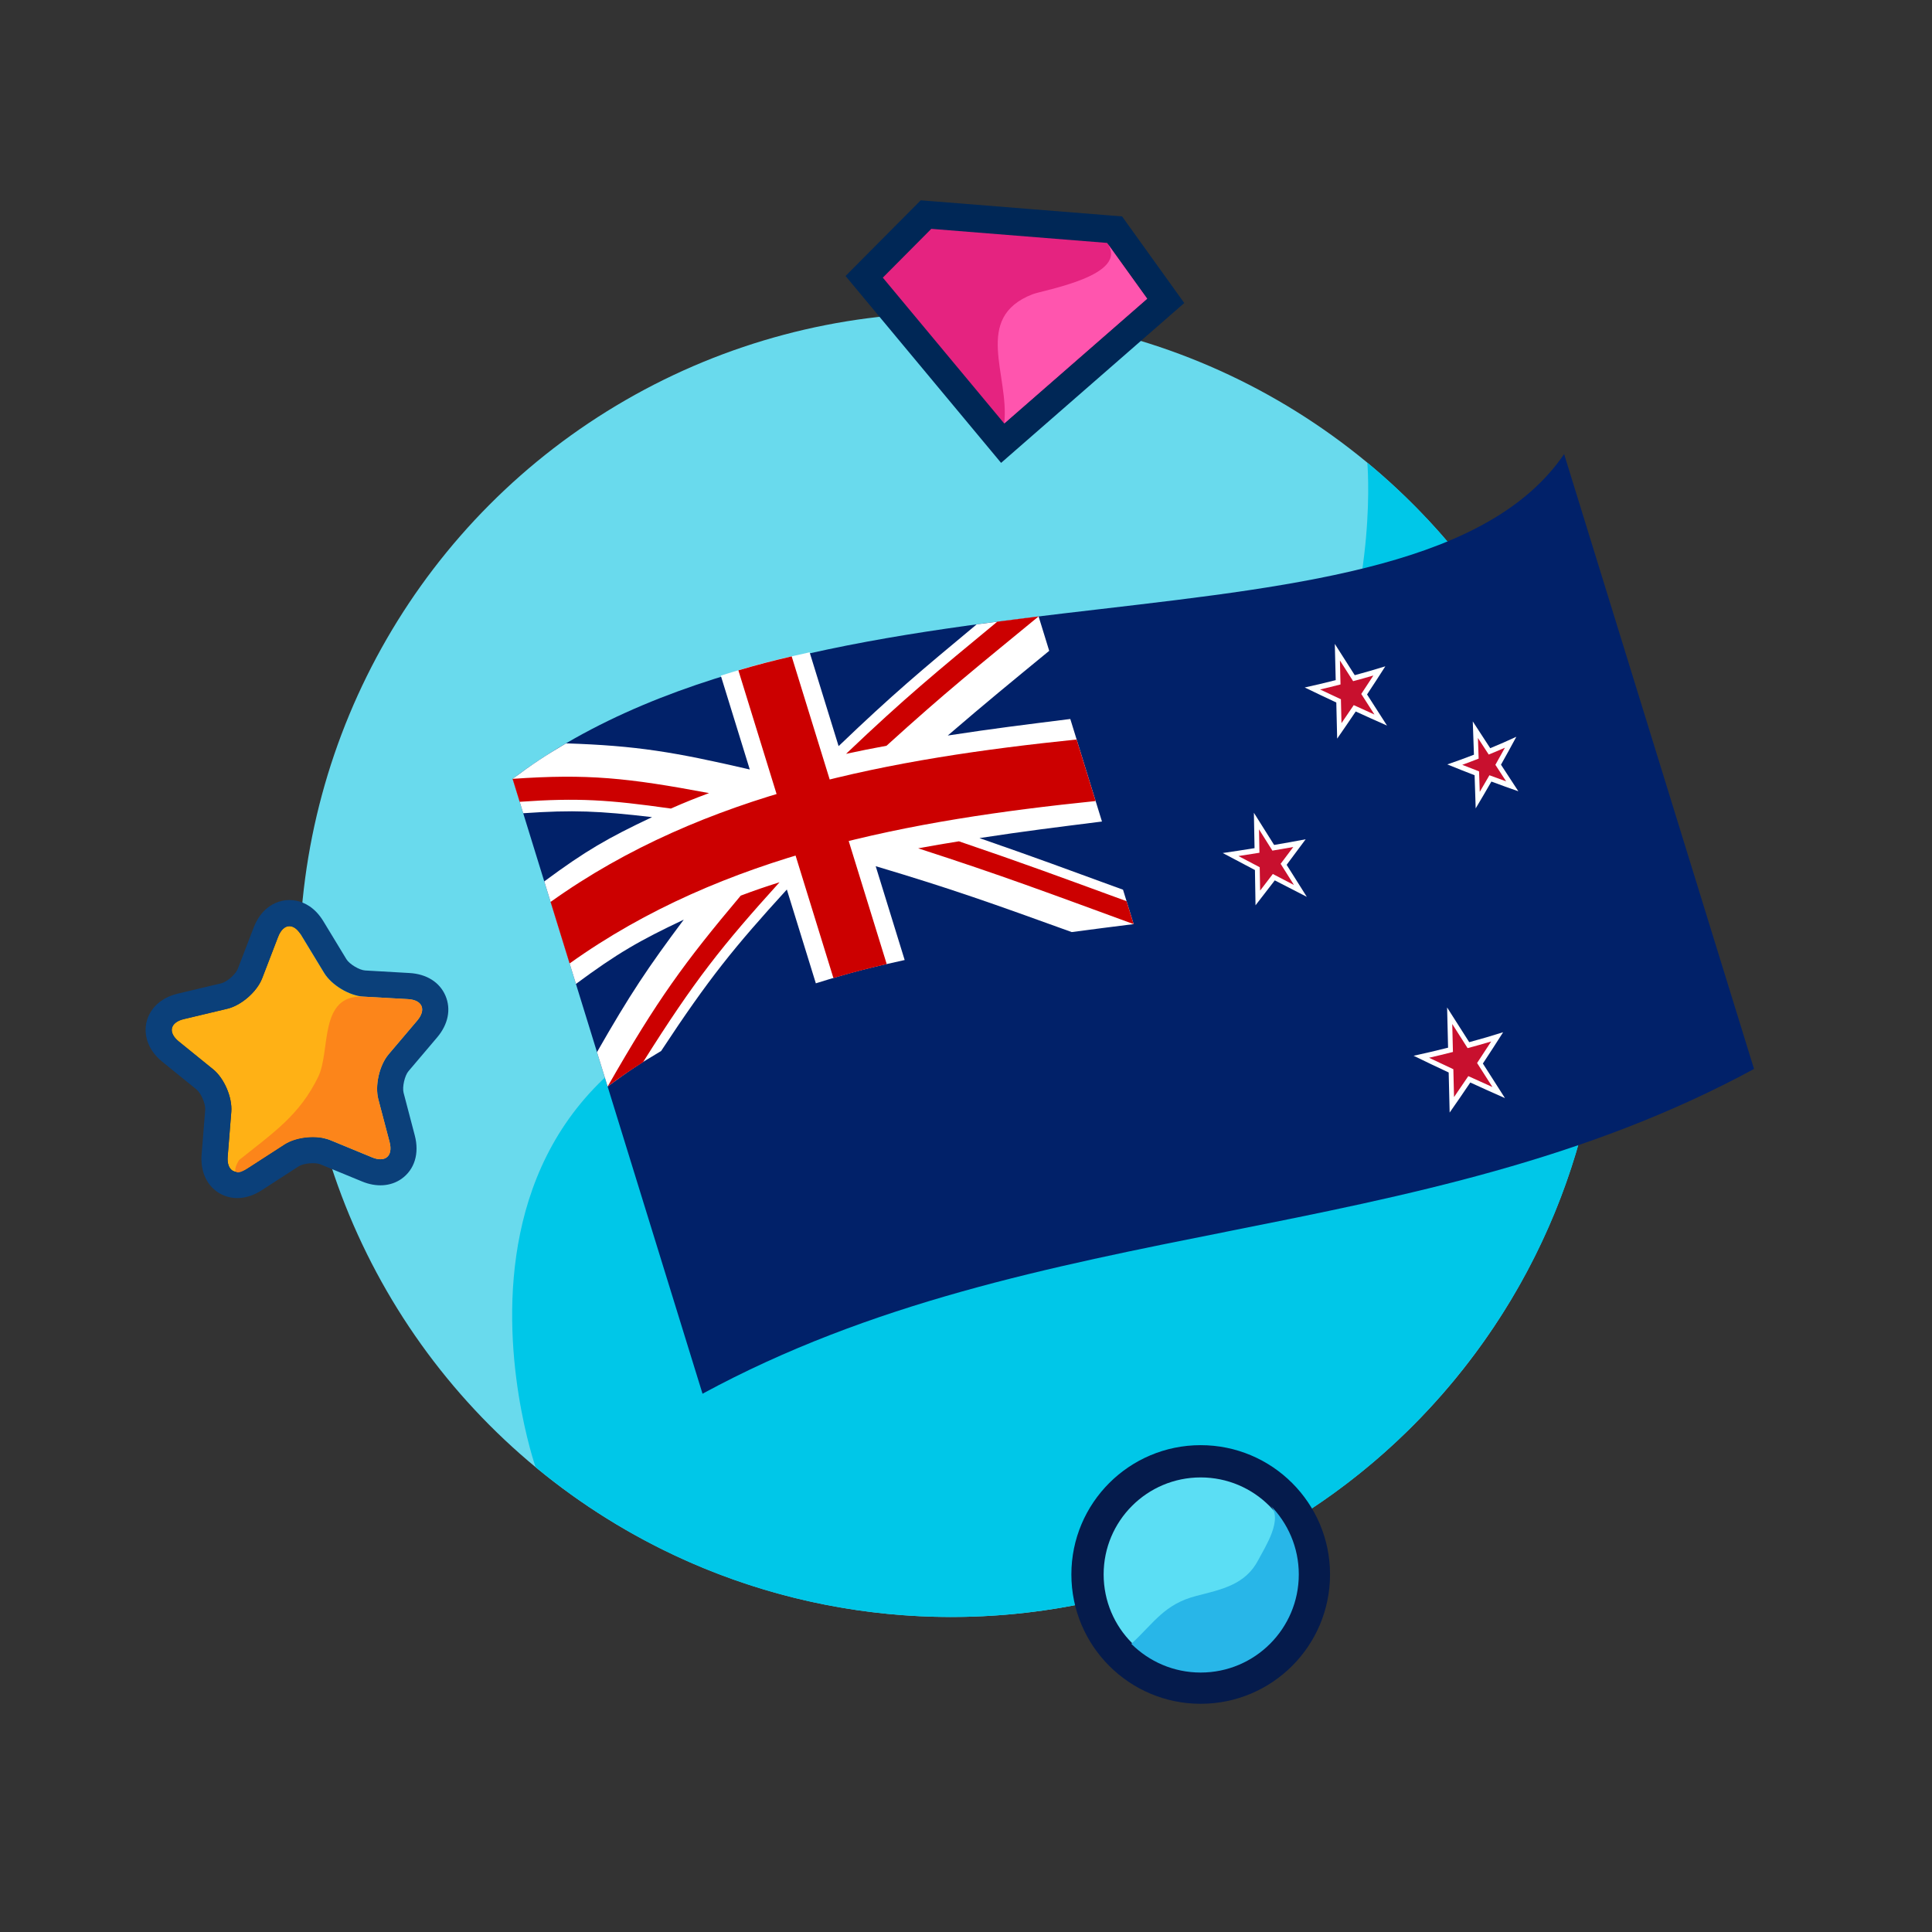
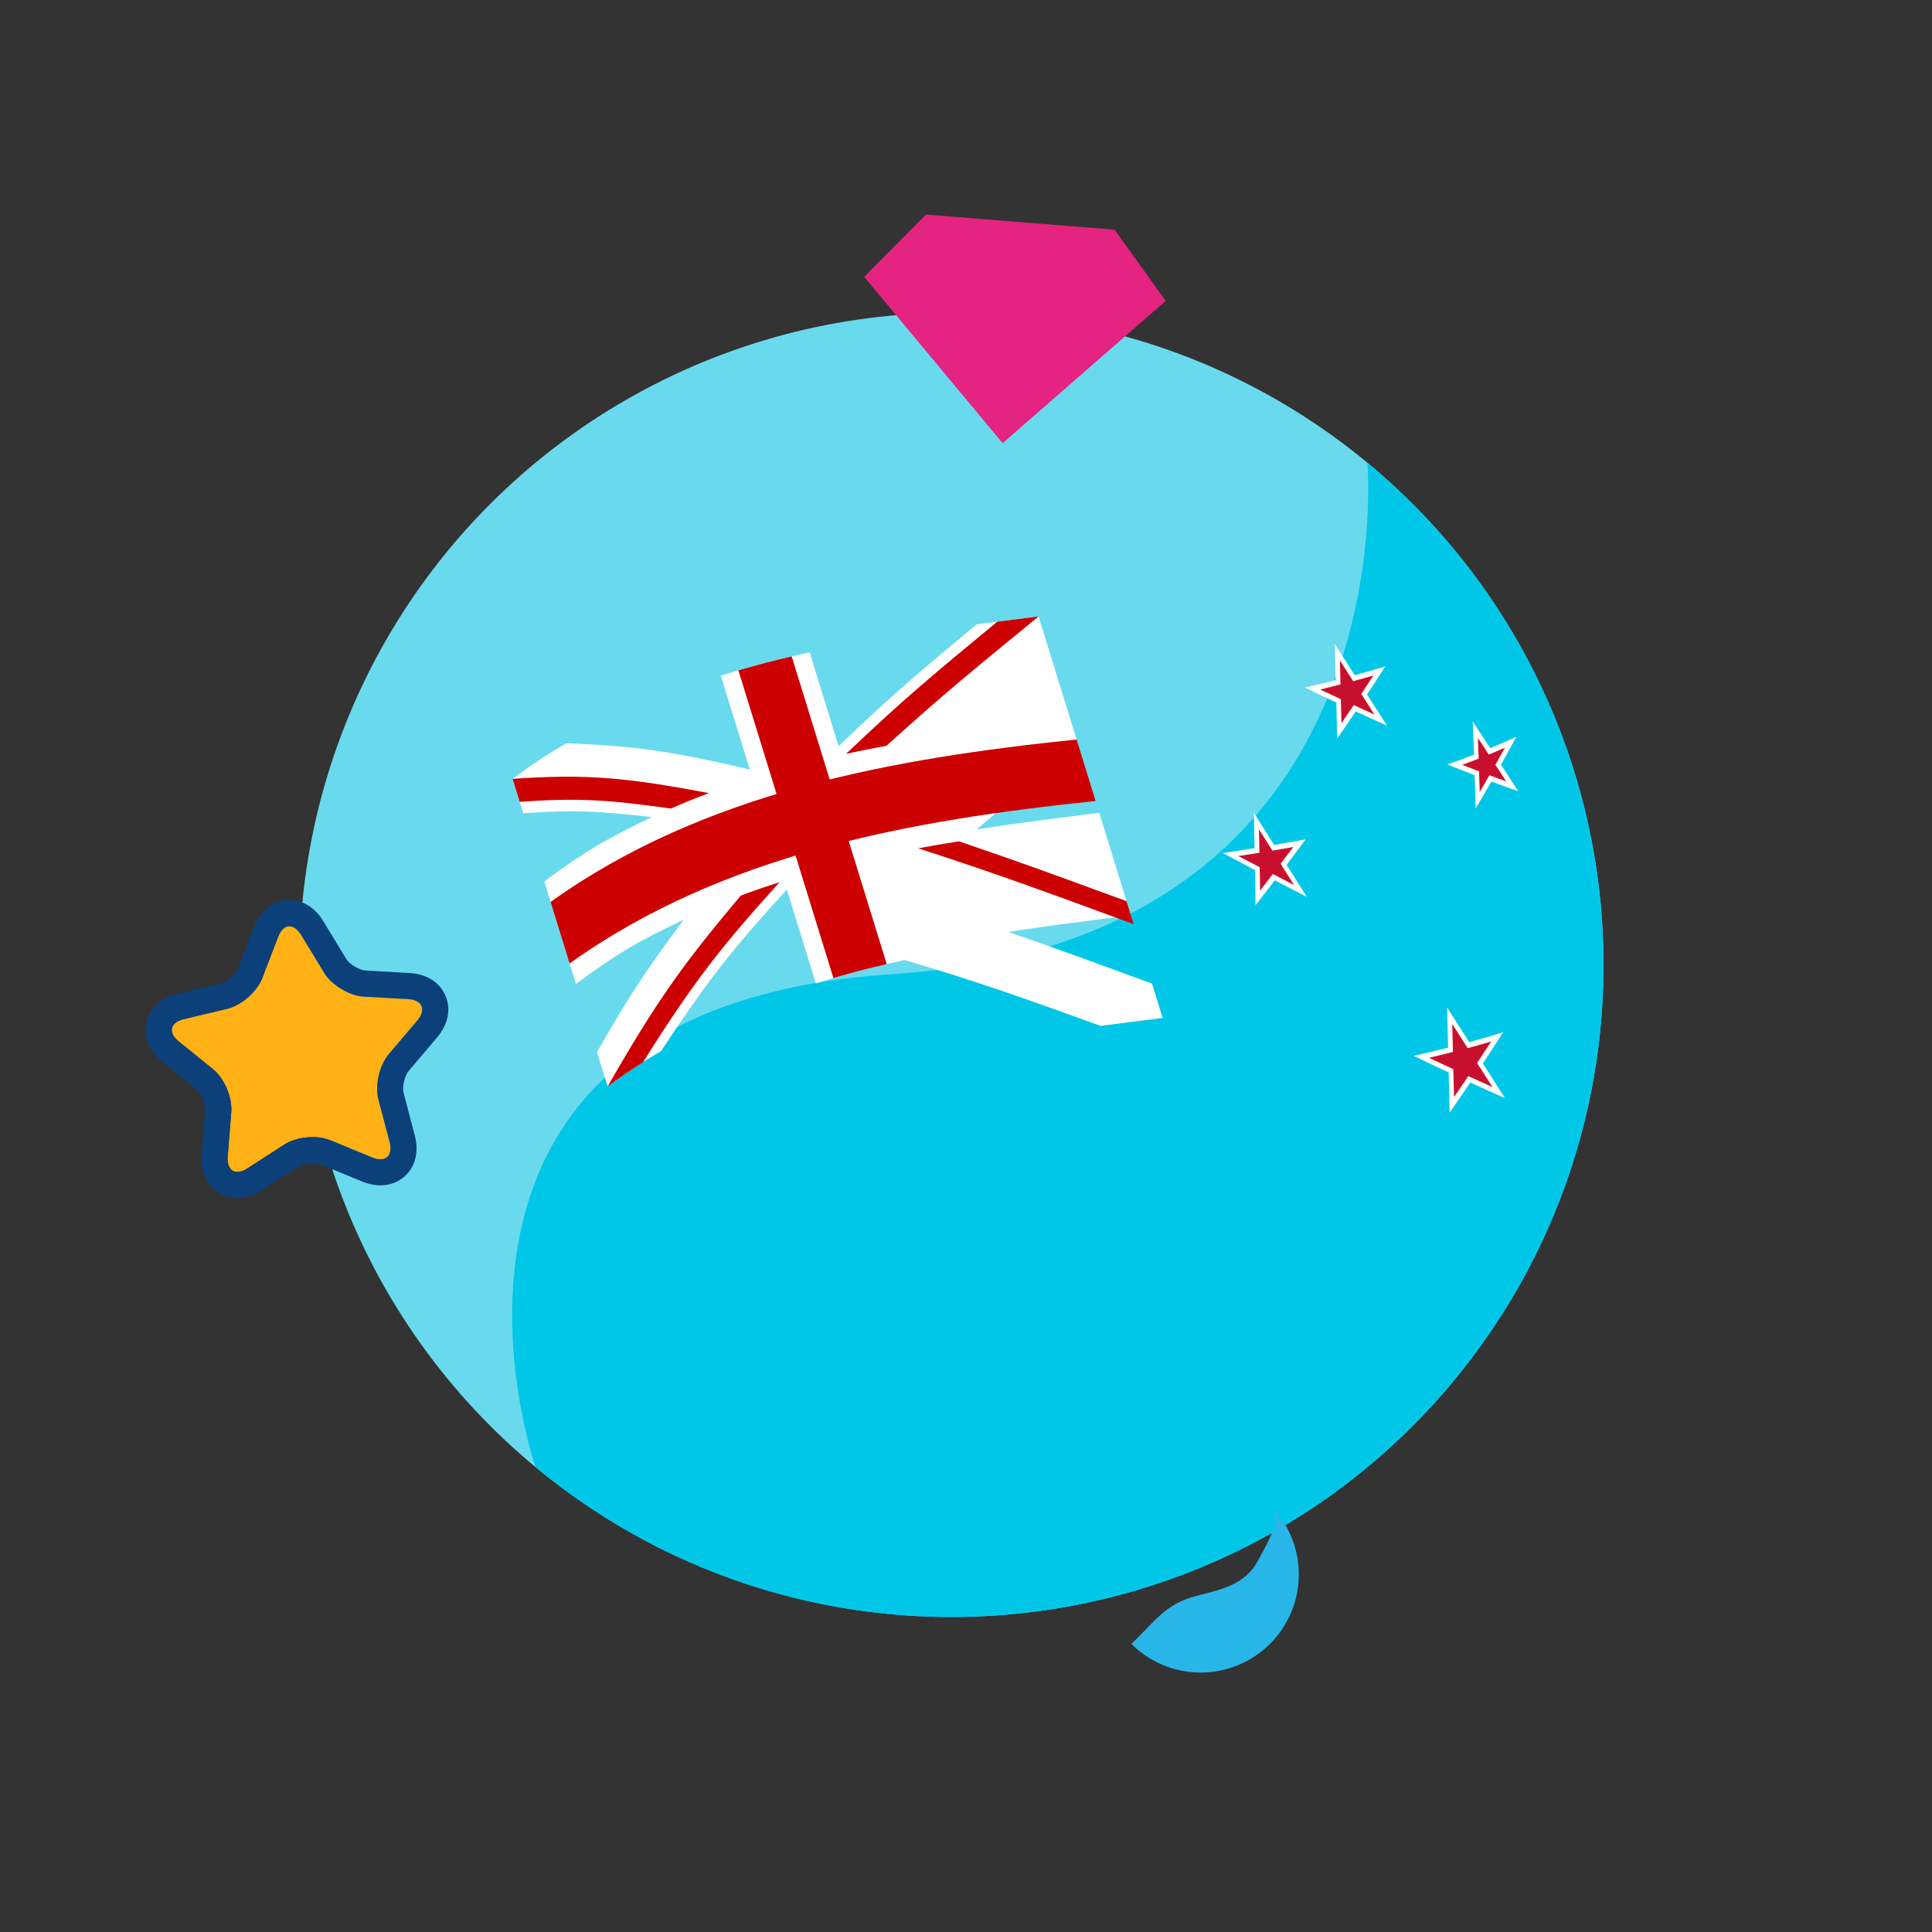
<svg xmlns="http://www.w3.org/2000/svg" xml:space="preserve" viewBox="-64.5 727.5 130 130" height="130px" width="130px" y="0px" x="0px" id="Finnish_Casinos" version="1.1">
  <rect x="-64.5" y="727.5" width="130" height="130" fill="#333333" stroke="none" />
  <g id="Back_10_">
    <circle r="43.876" cy="792.427" cx="-0.479" fill="#69DAED" />
    <path d="M-28.461,826.222c18.667,15.453,46.324,12.853,61.779-5.813c15.453-18.662,12.852-46.324-5.814-61.776   c0,0,2.906,32.134-31.923,34.411C-39.246,795.317-28.461,826.222-28.461,826.222z" fill="#00C7E8" />
  </g>
  <g id="NZ_2_">
-     <path d="M-30.009,779.907c21.321-16.095,60.696-7.095,70.755-21.854c4.261,13.791,8.519,27.583,12.779,41.374   c-22.612,12.265-48.144,9.586-70.754,21.854C-21.49,807.489-25.75,793.698-30.009,779.907z" fill="#012169" />
    <path d="M27.486,774.228c0.494-0.748,0.741-1.127,1.229-1.893c-0.818,0.252-1.23,0.371-2.057,0.596   c-0.536-0.84-0.804-1.261-1.341-2.104c0.024,0.977,0.036,1.464,0.06,2.438c-0.831,0.209-1.248,0.308-2.085,0.494   c0.852,0.411,1.277,0.614,2.125,1.011c0.023,0.973,0.035,1.46,0.058,2.431c0.502-0.723,0.752-1.089,1.249-1.827   c0.845,0.387,1.266,0.578,2.105,0.948C28.292,775.486,28.022,775.066,27.486,774.228z" fill="#FFFFFF" />
    <path d="M27.096,774.195c0.327-0.492,0.491-0.741,0.815-1.241c-0.543,0.158-0.815,0.233-1.362,0.38   c-0.355-0.557-0.532-0.833-0.888-1.391c0.016,0.646,0.024,0.967,0.04,1.612c-0.548,0.14-0.824,0.209-1.376,0.339   c0.562,0.267,0.843,0.396,1.402,0.657c0.016,0.644,0.022,0.966,0.038,1.608c0.331-0.481,0.496-0.725,0.825-1.213   c0.558,0.256,0.837,0.384,1.393,0.633C27.628,775.026,27.45,774.75,27.096,774.195z" fill="#C8102E" />
    <path d="M36.498,778.954c0.416-0.741,0.623-1.118,1.033-1.879c-0.699,0.321-1.049,0.476-1.757,0.769   c-0.468-0.72-0.705-1.08-1.174-1.802c0.031,0.897,0.048,1.346,0.078,2.24c-0.712,0.275-1.071,0.404-1.791,0.653   c0.737,0.299,1.104,0.446,1.836,0.729c0.029,0.894,0.043,1.34,0.072,2.23c0.425-0.713,0.637-1.074,1.057-1.805   c0.729,0.271,1.091,0.402,1.814,0.654C37.2,780.029,36.966,779.672,36.498,778.954z" fill="#FFFFFF" />
    <path d="M36.121,778.963c0.258-0.457,0.386-0.688,0.642-1.152c-0.435,0.189-0.652,0.282-1.09,0.461   c-0.29-0.445-0.437-0.67-0.727-1.116c0.019,0.555,0.03,0.835,0.049,1.389c-0.44,0.172-0.66,0.257-1.104,0.419   c0.454,0.18,0.679,0.267,1.131,0.439c0.019,0.553,0.028,0.829,0.047,1.381c0.262-0.444,0.392-0.668,0.651-1.119   c0.451,0.167,0.676,0.25,1.125,0.41C36.556,779.631,36.411,779.407,36.121,778.963z" fill="#C8102E" />
    <path d="M22.075,785.692c0.514-0.683,0.77-1.026,1.28-1.719c-0.847,0.16-1.27,0.236-2.122,0.381   c-0.544-0.864-0.818-1.299-1.362-2.165c0.018,0.953,0.028,1.43,0.045,2.381c-0.854,0.137-1.282,0.203-2.14,0.328   c0.867,0.462,1.301,0.688,2.166,1.144c0.017,0.95,0.022,1.425,0.039,2.374c0.519-0.667,0.78-1.002,1.296-1.678   c0.864,0.448,1.295,0.671,2.156,1.109C22.89,786.985,22.619,786.556,22.075,785.692z" fill="#FFFFFF" />
    <path d="M21.671,785.623c0.341-0.449,0.512-0.676,0.851-1.13c-0.561,0.102-0.843,0.149-1.406,0.244   c-0.359-0.571-0.54-0.858-0.9-1.431c0.012,0.629,0.018,0.945,0.029,1.574c-0.564,0.091-0.847,0.135-1.414,0.221   c0.573,0.303,0.859,0.454,1.432,0.753c0.011,0.629,0.017,0.942,0.028,1.571c0.342-0.444,0.513-0.669,0.854-1.116   c0.57,0.298,0.854,0.447,1.424,0.741C22.21,786.479,22.03,786.195,21.671,785.623z" fill="#C8102E" />
    <path d="M35.279,799.062c0.548-0.831,0.822-1.252,1.363-2.105c-0.907,0.284-1.363,0.418-2.281,0.668   c-0.595-0.933-0.893-1.399-1.488-2.335c0.027,1.084,0.04,1.625,0.065,2.706c-0.923,0.231-1.388,0.34-2.319,0.544   c0.947,0.458,1.418,0.685,2.36,1.125c0.026,1.081,0.04,1.619,0.065,2.697c0.558-0.801,0.837-1.203,1.389-2.023   c0.938,0.431,1.402,0.641,2.333,1.05C36.171,800.459,35.875,799.993,35.279,799.062z" fill="#FFFFFF" />
    <path d="M34.89,799.027c0.381-0.574,0.571-0.864,0.949-1.449c-0.633,0.188-0.95,0.277-1.587,0.449   c-0.414-0.648-0.619-0.975-1.033-1.624c0.019,0.753,0.028,1.129,0.046,1.881c-0.64,0.162-0.962,0.242-1.607,0.391   c0.656,0.313,0.982,0.467,1.635,0.771c0.018,0.751,0.028,1.124,0.045,1.874c0.386-0.56,0.578-0.841,0.961-1.41   c0.651,0.299,0.977,0.445,1.624,0.734C35.51,799.997,35.303,799.675,34.89,799.027z" fill="#C8102E" />
    <g id="Corner_1_">
-       <path d="M5.385,768.977c-1.668,0.211-2.503,0.315-4.169,0.537c-3.761,3.129-5.64,4.696-9.288,8.192    c-0.78-2.525-1.17-3.787-1.95-6.313c-2.421,0.531-3.62,0.832-5.977,1.569c0.78,2.525,1.17,3.79,1.95,6.315    c-5.091-1.177-7.584-1.601-12.36-1.758c-1.466,0.868-2.187,1.343-3.599,2.387c0.286,0.927,0.428,1.389,0.714,2.315    c3.364-0.234,5.105-0.154,8.669,0.262c-2.997,1.419-4.456,2.256-7.252,4.325c0.853,2.76,1.278,4.14,2.131,6.899    c2.797-2.069,4.257-2.907,7.254-4.325c-2.431,3.253-3.607,5.01-5.838,8.913c0.286,0.926,0.43,1.389,0.716,2.314    c1.412-1.044,2.132-1.519,3.598-2.387c3.217-4.892,4.929-6.995,8.461-10.868c0.78,2.524,1.171,3.787,1.951,6.312    c2.357-0.737,3.555-1.038,5.977-1.568c-0.78-2.524-1.169-3.79-1.949-6.314c5.208,1.554,7.869,2.513,13.189,4.433    c1.666-0.222,2.5-0.325,4.168-0.536c-0.286-0.926-0.429-1.389-0.715-2.314c-3.874-1.416-5.813-2.138-9.662-3.474    c3.282-0.499,4.938-0.695,8.245-1.114c-0.853-2.76-1.278-4.141-2.131-6.9c-3.307,0.418-4.964,0.614-8.245,1.113    c2.715-2.333,4.086-3.446,6.826-5.699C5.813,770.366,5.671,769.903,5.385,768.977z" fill="#FFFFFF" />
+       <path d="M5.385,768.977c-1.668,0.211-2.503,0.315-4.169,0.537c-3.761,3.129-5.64,4.696-9.288,8.192    c-0.78-2.525-1.17-3.787-1.95-6.313c-2.421,0.531-3.62,0.832-5.977,1.569c0.78,2.525,1.17,3.79,1.95,6.315    c-5.091-1.177-7.584-1.601-12.36-1.758c-1.466,0.868-2.187,1.343-3.599,2.387c0.286,0.927,0.428,1.389,0.714,2.315    c3.364-0.234,5.105-0.154,8.669,0.262c-2.997,1.419-4.456,2.256-7.252,4.325c0.853,2.76,1.278,4.14,2.131,6.899    c2.797-2.069,4.257-2.907,7.254-4.325c-2.431,3.253-3.607,5.01-5.838,8.913c0.286,0.926,0.43,1.389,0.716,2.314    c1.412-1.044,2.132-1.519,3.598-2.387c3.217-4.892,4.929-6.995,8.461-10.868c0.78,2.524,1.171,3.787,1.951,6.312    c2.357-0.737,3.555-1.038,5.977-1.568c5.208,1.554,7.869,2.513,13.189,4.433    c1.666-0.222,2.5-0.325,4.168-0.536c-0.286-0.926-0.429-1.389-0.715-2.314c-3.874-1.416-5.813-2.138-9.662-3.474    c3.282-0.499,4.938-0.695,8.245-1.114c-0.853-2.76-1.278-4.141-2.131-6.9c-3.307,0.418-4.964,0.614-8.245,1.113    c2.715-2.333,4.086-3.446,6.826-5.699C5.813,770.366,5.671,769.903,5.385,768.977z" fill="#FFFFFF" />
      <path d="M-27.452,788.189c0.512,1.656,0.768,2.484,1.279,4.141c10.347-7.395,23.022-9.657,35.395-10.93    c-0.512-1.656-0.768-2.484-1.279-4.141C-4.433,778.537-17.101,780.791-27.452,788.189z M-14.816,772.606    c2.558,8.281,3.836,12.423,6.394,20.704c1.423-0.414,2.141-0.6,3.587-0.939c-2.558-8.281-3.837-12.422-6.395-20.704    C-12.676,772.007-13.394,772.192-14.816,772.606z M-23.614,800.611c3.355-5.873,5.175-8.353,8.956-12.846    c1.037-0.388,1.558-0.564,2.611-0.9c-3.854,4.261-5.717,6.589-9.183,12.105C-22.196,799.587-22.673,799.915-23.614,800.611z     M-30.009,779.907c5.061-0.353,7.733-0.069,13.22,0.959c-1.036,0.388-1.551,0.594-2.57,1.04    c-4.197-0.596-6.245-0.729-10.174-0.455C-29.724,780.834-29.818,780.524-30.009,779.907z M-7.571,778.225    c3.995-3.805,6.059-5.488,10.177-8.893c1.111-0.144,1.667-0.215,2.779-0.355c-4.122,3.391-6.197,5.039-10.234,8.704    C-5.942,777.884-6.487,777.991-7.571,778.225z M11.78,789.682c-5.828-2.131-8.756-3.243-14.498-5.1    c1.093-0.202,1.641-0.294,2.742-0.472c4.485,1.526,6.754,2.374,11.279,4.028C11.494,788.756,11.59,789.064,11.78,789.682z" fill="#CC0000" />
    </g>
  </g>
  <g id="Star_9_">
    <path d="M-47.843,806.112c-0.81,0.527-1.413,0.169-1.335-0.793l0.242-3.01c0.077-0.966-0.474-2.253-1.225-2.861   l-2.304-1.867c-0.75-0.606-0.597-1.289,0.344-1.511l2.919-0.695c0.94-0.222,1.995-1.144,2.342-2.047l1.071-2.787   c0.347-0.904,1.043-0.966,1.545-0.138l1.554,2.558c0.501,0.825,1.704,1.546,2.667,1.601l2.979,0.167   c0.965,0.058,1.243,0.704,0.618,1.442l-1.925,2.269c-0.627,0.739-0.937,2.107-0.689,3.043l0.754,2.862   c0.245,0.938-0.286,1.401-1.179,1.031l-2.792-1.152c-0.895-0.37-2.29-0.241-3.104,0.285L-47.843,806.112z" fill="#FFB115" />
    <path d="M-45.367,789.933c0.351-0.244,0.78-0.093,1.123,0.471l1.554,2.558c0.501,0.825,1.704,1.546,2.667,1.601   l2.979,0.167c0.965,0.058,1.243,0.704,0.618,1.442l-1.925,2.269c-0.627,0.739-0.937,2.107-0.689,3.043l0.754,2.862   c0.132,0.503,0.04,0.868-0.21,1.043c-0.218,0.151-0.554,0.16-0.969-0.012l-2.792-1.152c-0.895-0.37-2.29-0.241-3.104,0.285   l-2.483,1.604c-0.81,0.527-1.413,0.169-1.335-0.793l0.242-3.01c0.077-0.966-0.474-2.253-1.225-2.861l-2.304-1.867   c-0.582-0.471-0.619-0.984-0.173-1.295c0.132-0.093,0.305-0.168,0.518-0.216l2.919-0.695c0.345-0.082,0.703-0.258,1.038-0.491   c0.582-0.405,1.084-0.984,1.305-1.556l1.071-2.787C-45.677,790.253-45.532,790.049-45.367,789.933 M-46.373,788.491   c-0.462,0.324-0.818,0.804-1.057,1.418l-1.071,2.786c-0.075,0.19-0.327,0.508-0.67,0.749c-0.188,0.13-0.35,0.199-0.437,0.22   l-2.92,0.693c-0.425,0.1-0.802,0.263-1.12,0.485c-0.641,0.449-1.027,1.133-1.053,1.877c-0.018,0.478,0.109,1.402,1.127,2.229   l2.302,1.865c0.302,0.244,0.61,0.968,0.581,1.354l-0.243,3.008c-0.092,1.149,0.344,2.104,1.188,2.609   c0.846,0.503,1.888,0.432,2.857-0.196l2.481-1.605c0.327-0.213,1.115-0.284,1.477-0.135l2.792,1.15   c0.959,0.398,1.923,0.335,2.646-0.17c0.885-0.62,1.224-1.714,0.902-2.93l-0.752-2.866c-0.102-0.382,0.075-1.157,0.329-1.455   l1.925-2.269c0.749-0.881,0.951-1.904,0.563-2.81c-0.388-0.906-1.27-1.461-2.423-1.526l-2.974-0.171   c-0.391-0.02-1.066-0.426-1.267-0.757l-1.554-2.56c-0.574-0.943-1.296-1.268-1.804-1.374   C-45.18,787.978-45.831,788.113-46.373,788.491L-46.373,788.491z" fill="#0B407A" />
-     <path d="M-40.023,794.562c-3.067-0.163-2.206,3.633-3.066,5.398c-1.263,2.595-3.04,3.771-5.327,5.6   c-0.496,0.83-0.237,1.08,0.573,0.553l2.483-1.604c0.814-0.526,2.209-0.655,3.104-0.285l2.792,1.152   c0.893,0.37,1.424-0.094,1.179-1.031l-0.754-2.862c-0.248-0.936,0.062-2.304,0.689-3.043l1.925-2.269   c0.625-0.738,0.348-1.385-0.618-1.442c0,0-2.775-0.155-2.967-0.166C-40.016,794.562-40.02,794.563-40.023,794.562z" fill="#FC851A" />
  </g>
  <g>
-     <path d="M23.91,833.438   c0,4.211-3.413,7.621-7.619,7.621c-4.204,0-7.615-3.41-7.615-7.621c0-4.203,3.411-7.611,7.615-7.611   C20.497,825.827,23.91,829.235,23.91,833.438z" stroke-miterlimit="10" stroke-linecap="round" stroke-width="2.171" stroke="#051B4C" fill="#5BDEF4" />
    <path d="M20.961,828.773c0.916,0.92-0.329,2.806-0.791,3.69c-0.872,1.691-2.507,1.991-4.185,2.426   c-2.139,0.557-2.819,1.79-4.36,3.222c1.196,1.192,2.844,1.931,4.666,1.931c3.645,0,6.602-2.954,6.602-6.604   C22.893,831.618,22.153,829.97,20.961,828.773z" fill="#28B6E8" />
  </g>
  <g>
    <g>
      <polygon points="-6.352,746.126 -2.19,741.938 10.497,742.954 13.938,747.746 2.965,757.32" fill="#E52380" />
-       <path d="M-1.835,742.899l11.828,0.946l2.697,3.756l-9.619,8.394l-8.168-9.813L-1.835,742.899 M-2.546,740.979    l-0.607,0.611l-3.262,3.282l-1.191,1.199l1.082,1.299l8.168,9.813l1.217,1.463l1.433-1.251l9.619-8.394l1.274-1.111l-0.986-1.373    l-2.697-3.756l-0.502-0.7l-0.858-0.068l-11.828-0.946L-2.546,740.979L-2.546,740.979z" fill="#002756" />
    </g>
-     <path d="M9.993,743.846c1.577,2.195-4.274,3.163-5.022,3.456c-4.042,1.582-1.531,5.433-1.899,8.693   c0,0,9.619-8.392,9.619-8.396C12.69,747.6,9.995,743.848,9.993,743.846z" fill="#FF55AE" />
  </g>
</svg>